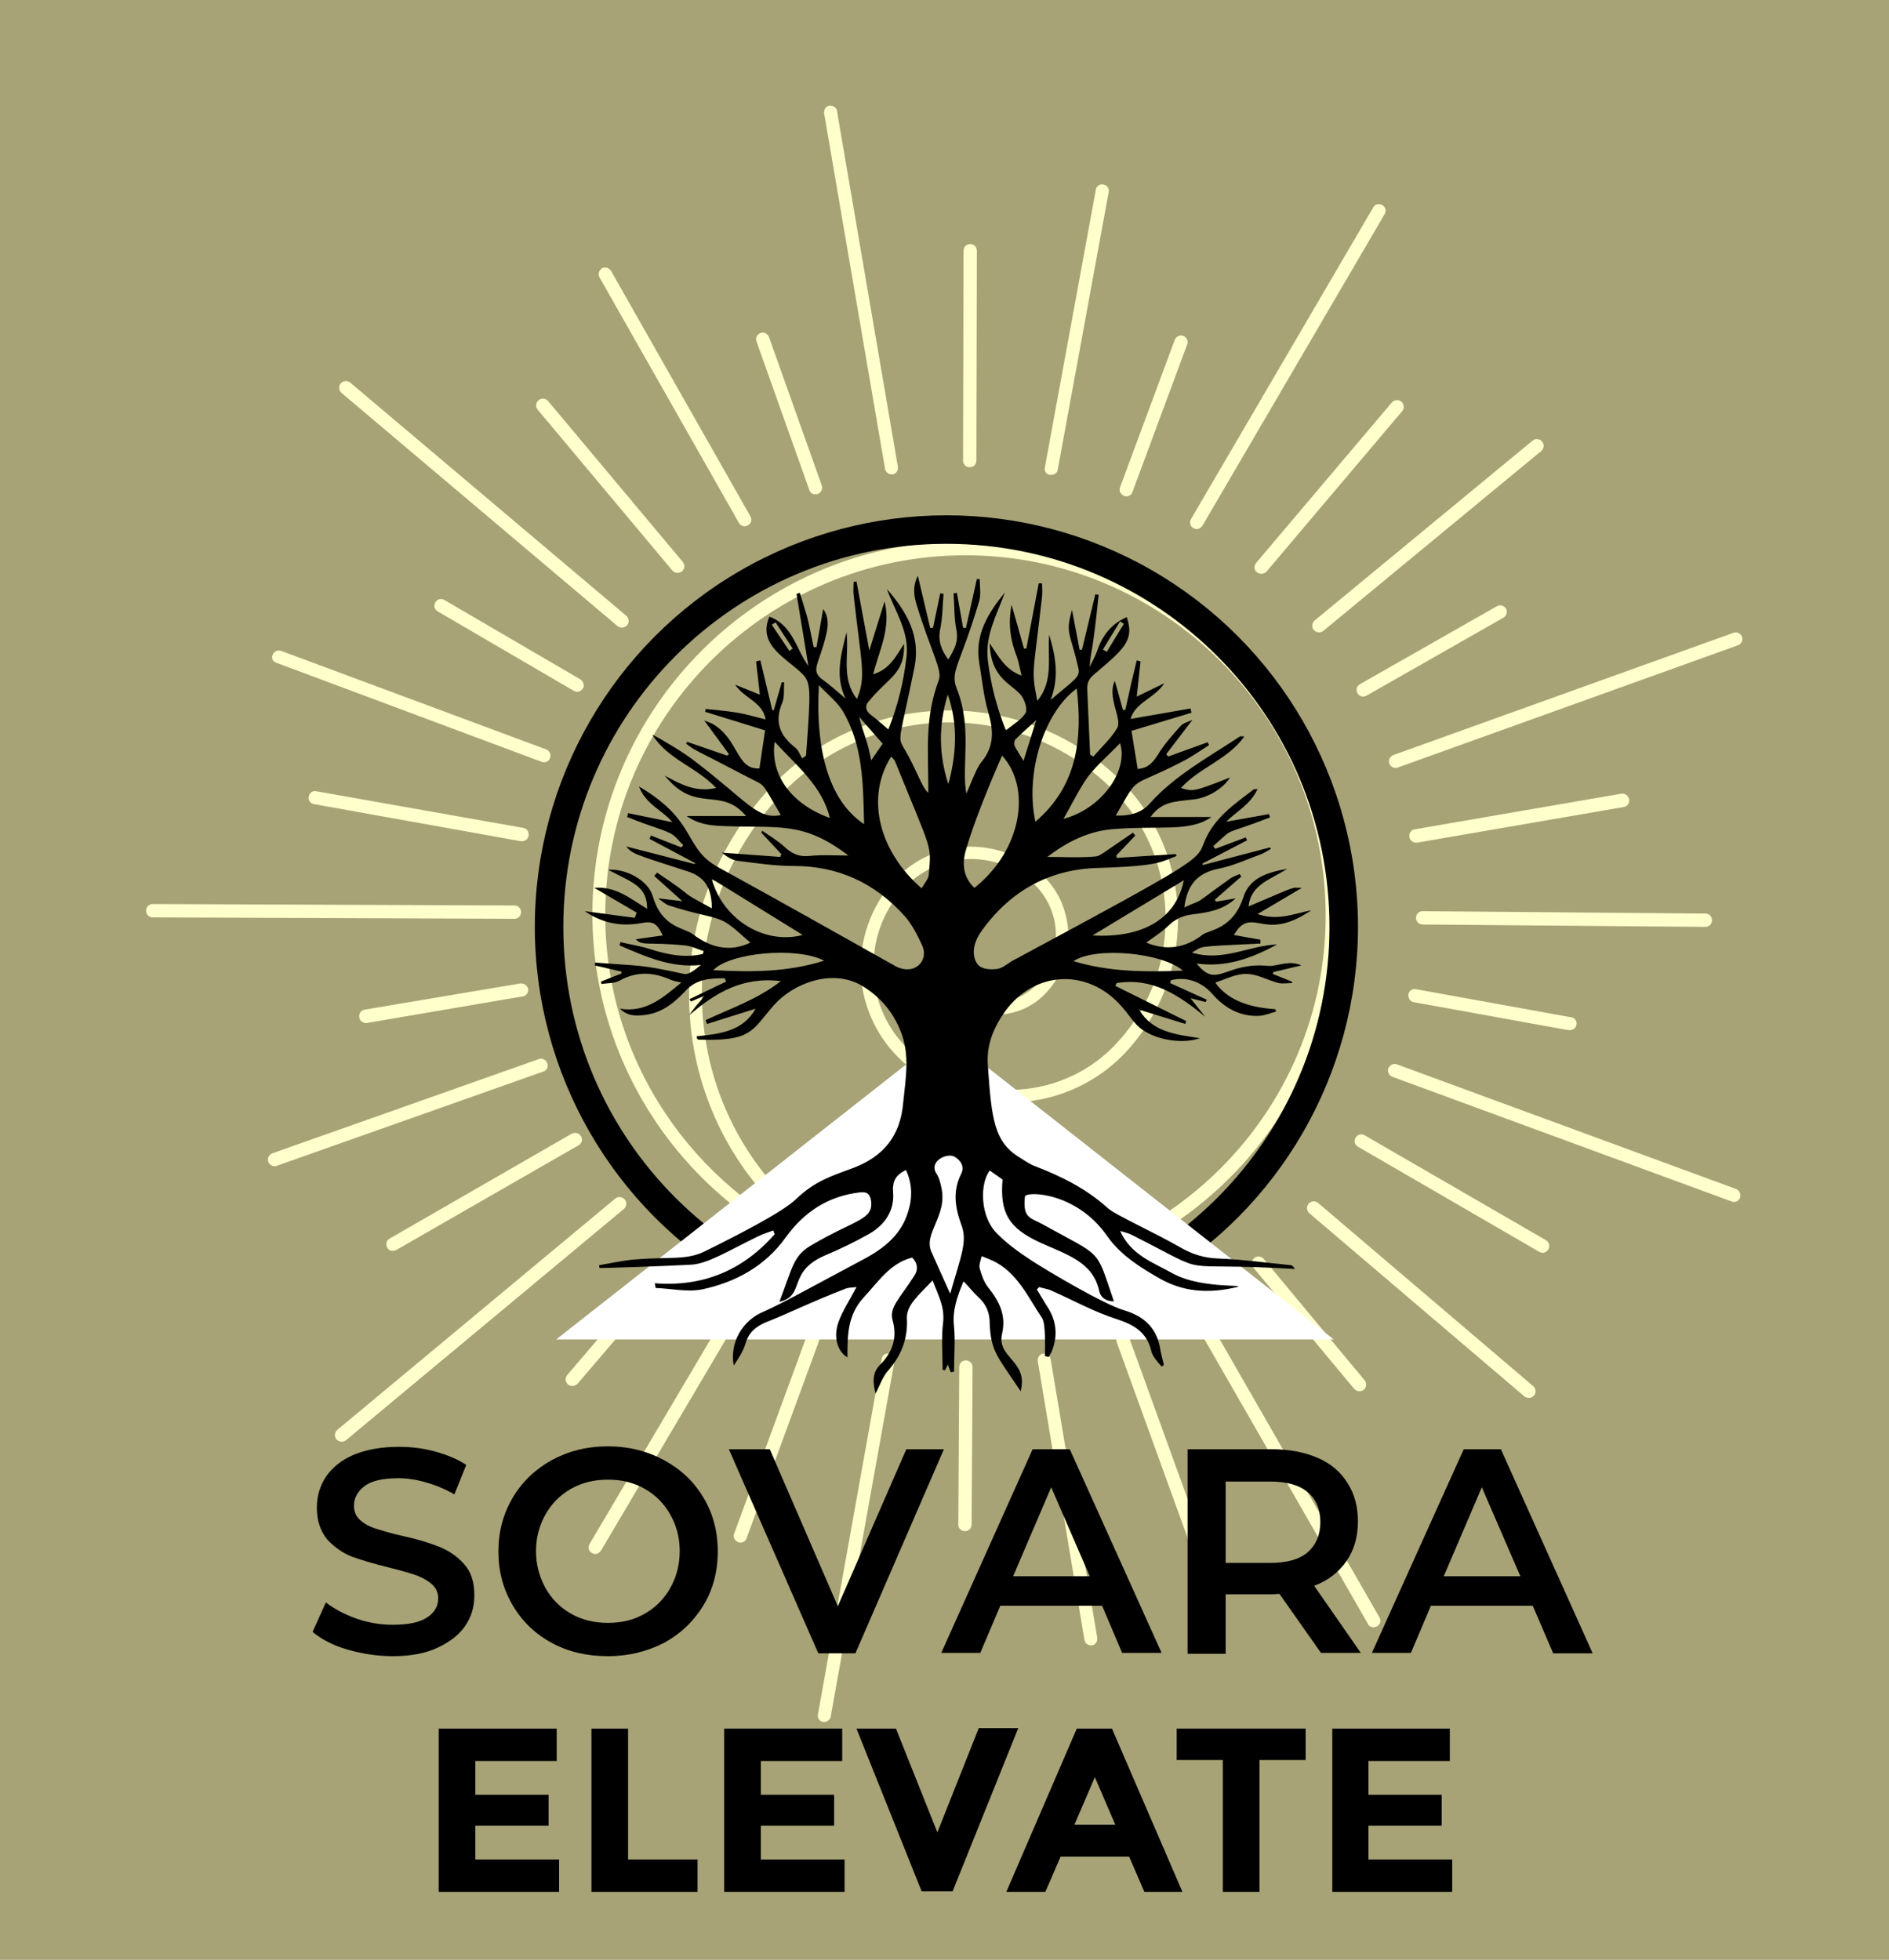
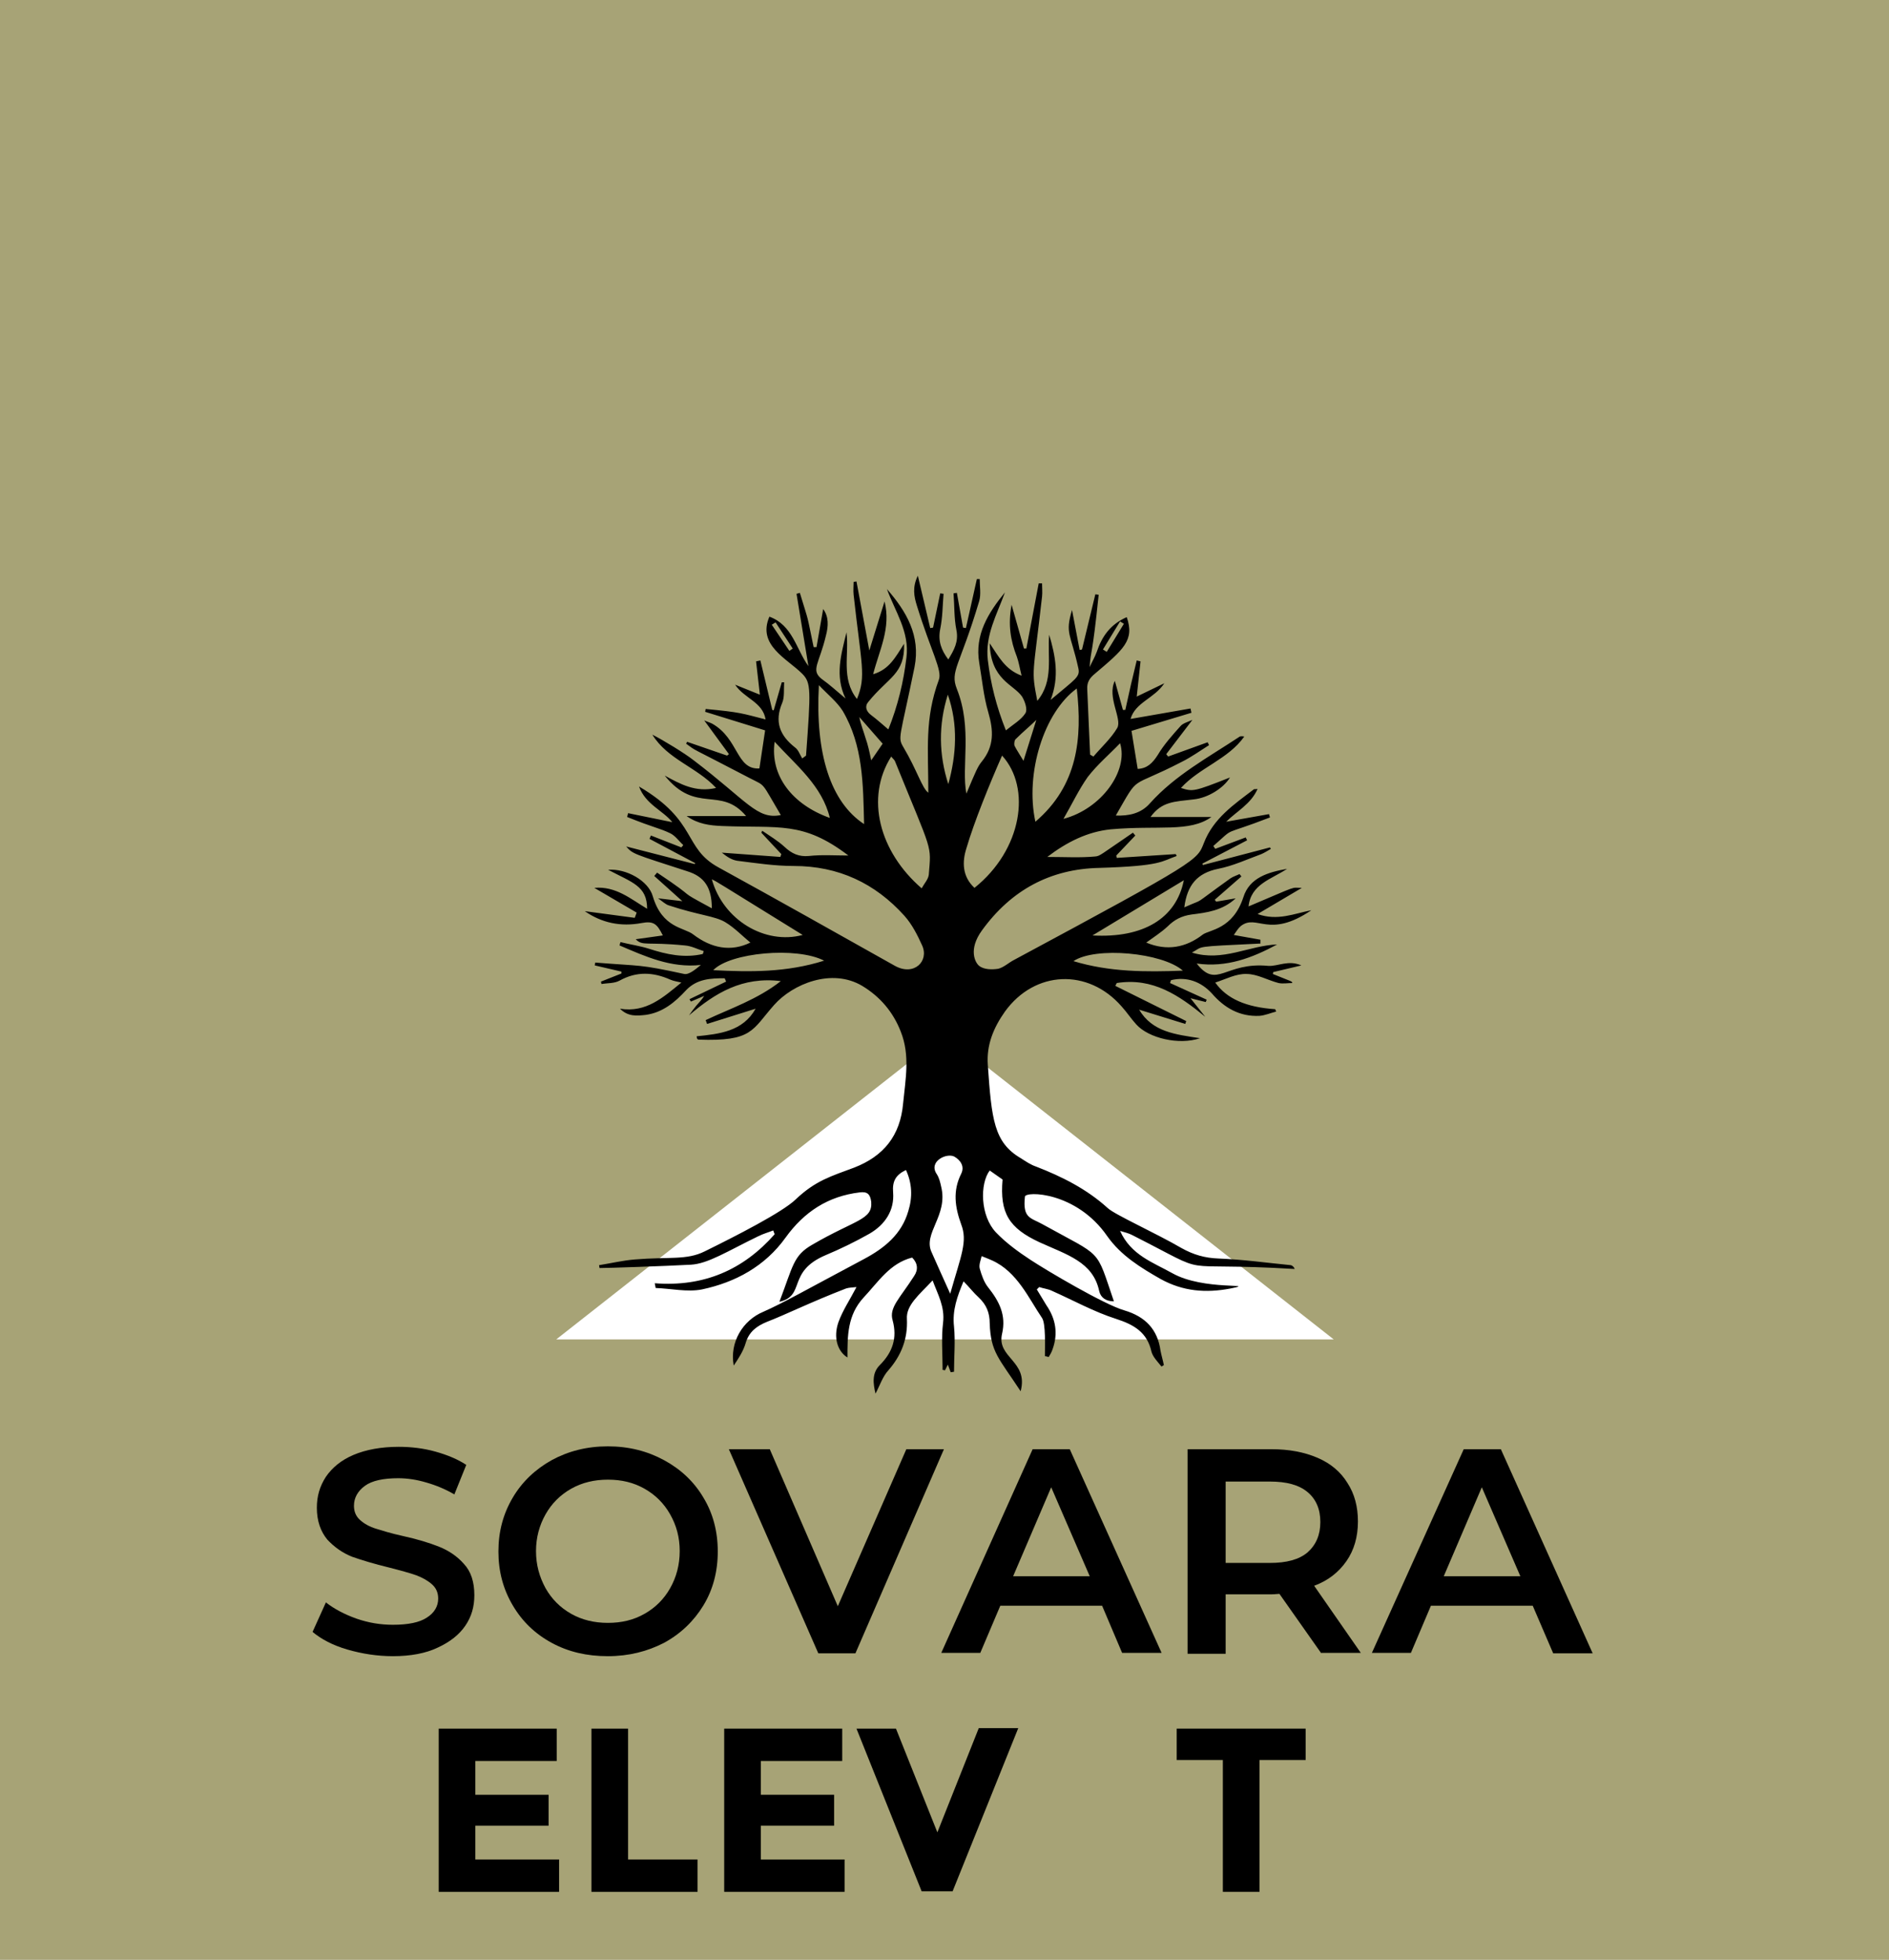
<svg xmlns="http://www.w3.org/2000/svg" xmlns:xlink="http://www.w3.org/1999/xlink" version="1.1" id="Layer_1" x="0px" y="0px" width="397px" height="411.9px" viewBox="0 0 397 411.9" style="enable-background:new 0 0 397 411.9;" xml:space="preserve">
  <style type="text/css">
	.st0{fill:#A7A376;}
	.st1{clip-path:url(#SVGID_00000020362243490341772710000002656755916286313911_);}
	.st2{fill:#FFFFCC;}
	.st3{clip-path:url(#SVGID_00000111191173969385473650000010405299064371228824_);}
	.st4{clip-path:url(#SVGID_00000083064591575339703770000009086026505323520187_);}
	.st5{fill:none;stroke:#000000;stroke-width:11.986;stroke-miterlimit:3.995;}
	.st6{clip-path:url(#SVGID_00000072970497696029380730000006348342498718819726_);}
	.st7{clip-path:url(#SVGID_00000061457016121826051560000006822603203978582435_);}
	.st8{fill:#FFFFFF;}
	.st9{clip-path:url(#SVGID_00000121973054323771178590000015286639837019928994_);}
</style>
  <g id="_x37_dd9919554">
    <rect class="st0" width="397" height="411.9" />
    <g>
      <defs>
        <rect id="SVGID_1_" x="30.6" y="22" width="335.8" height="340" />
      </defs>
      <clipPath id="SVGID_00000158745218871903293110000014220007494076133275_">
        <use xlink:href="#SVGID_1_" style="overflow:visible;" />
      </clipPath>
      <g style="clip-path:url(#SVGID_00000158745218871903293110000014220007494076133275_);">
-         <path class="st2" d="M203,113.7c-43.3,0-78.5,35.2-78.5,78.4c0,43.2,35.2,78.4,78.5,78.4s78.5-35.2,78.5-78.4     C281.5,148.9,246.3,113.7,203,113.7z M203,267.7c-6.8,0-13.4-0.9-19.7-2.6c-0.1,0-0.1-0.1-0.2-0.1c-5.4-2.9-10.5-6.5-15.2-10.6     c-12.2-10.9-19.4-25.9-20.3-42.2c-0.9-16.3,4.7-32,15.6-44.2c18-20,48.9-21.7,68.9-3.7c7.7,6.9,12.3,16.4,12.8,26.7     c0.6,10.3-2.9,20.2-9.9,27.9c-11.3,12.6-30.8,13.6-43.4,2.3c-4.8-4.3-7.7-10.3-8-16.8c-0.3-6.5,1.8-12.7,6.2-17.5     c7.1-7.9,19.2-8.5,27.1-1.5c3,2.7,4.8,6.4,5,10.4c0.2,4-1.1,7.9-3.8,10.9c-4.4,4.8-11.8,5.2-16.7,0.9c-1.8-1.6-2.9-3.9-3-6.3     c-0.1-2.4,0.7-4.8,2.3-6.6c0.5-0.5,0.4-1.4-0.1-1.9c-0.5-0.5-1.4-0.4-1.9,0.1c-2.1,2.3-3.2,5.4-3,8.5c0.2,3.2,1.6,6,3.9,8.2     c5.9,5.3,15.1,4.8,20.4-1.1c3.2-3.5,4.8-8.1,4.5-12.8c-0.3-4.7-2.3-9.1-5.9-12.2c-9-8-22.8-7.3-30.8,1.7     c-4.8,5.4-7.2,12.3-6.9,19.4c0.4,7.2,3.6,13.8,8.9,18.6c13.7,12.3,34.9,11.1,47.2-2.5c7.4-8.2,11.1-18.8,10.5-29.8     c-0.6-11-5.5-21.2-13.7-28.5c-21.1-18.9-53.7-17.1-72.6,3.9c-11.4,12.7-17.2,29.1-16.3,46.1c0.9,17,8.4,32.7,21.2,44.1     c1.9,1.7,3.8,3.2,5.8,4.7c-26.3-11.9-44.7-38.3-44.7-68.9c0-41.7,34-75.6,75.7-75.6s75.7,33.9,75.7,75.6     C278.7,233.8,244.8,267.7,203,267.7z M299,191.5l59.4,0.5c0.8,0,1.4,0.6,1.4,1.4c0,0.8-0.6,1.4-1.4,1.4c0,0,0,0,0,0l-59.4-0.5     c-0.8,0-1.4-0.6-1.4-1.4C297.6,192.1,298.2,191.5,299,191.5C299,191.5,299,191.5,299,191.5z M296,209c0.1-0.8,0.9-1.3,1.6-1.1     l32.6,5.9c0.8,0.1,1.3,0.9,1.1,1.6c-0.1,0.7-0.7,1.1-1.4,1.1c-0.1,0-0.2,0-0.3,0l-32.6-5.9C296.4,210.5,295.9,209.7,296,209z      M325.4,262.6c-0.3,0.4-0.7,0.7-1.2,0.7c-0.2,0-0.5-0.1-0.7-0.2L285.4,241c-0.7-0.4-0.9-1.2-0.5-1.9c0.4-0.7,1.2-0.9,1.9-0.5     l38.2,22.1C325.6,261.1,325.8,262,325.4,262.6z M365.7,251.7c-0.2,0.6-0.7,0.9-1.3,0.9c-0.2,0-0.3,0-0.5-0.1l-71.3-26.2     c-0.7-0.3-1.1-1.1-0.8-1.8c0.3-0.7,1.1-1.1,1.8-0.8l71.3,26.2C365.6,250.2,365.9,251,365.7,251.7z M322.2,291.3     c0.6,0.5,0.7,1.4,0.2,2c-0.3,0.3-0.7,0.5-1.1,0.5c-0.3,0-0.6-0.1-0.9-0.3l-45.2-38.5c-0.6-0.5-0.7-1.4-0.2-2     c0.5-0.6,1.4-0.7,2-0.2L322.2,291.3z M263.6,264.4c0.6-0.5,1.5-0.4,2,0.2l21.2,25.5c0.5,0.6,0.4,1.5-0.2,2     c-0.3,0.2-0.6,0.3-0.9,0.3c-0.4,0-0.8-0.2-1.1-0.5l-21.2-25.5C262.9,265.7,263,264.9,263.6,264.4z M252.3,322.5     c0.3,0.7-0.1,1.5-0.8,1.8c-0.2,0.1-0.3,0.1-0.5,0.1c-0.6,0-1.1-0.4-1.3-0.9l-15-41.4c-0.3-0.7,0.1-1.5,0.8-1.8     c0.7-0.3,1.5,0.1,1.8,0.8L252.3,322.5z M289.9,339.9c0.4,0.7,0.2,1.5-0.5,1.9c-0.2,0.1-0.5,0.2-0.7,0.2c-0.5,0-1-0.2-1.2-0.7     l-37.8-65.8c-0.4-0.7-0.2-1.5,0.5-1.9c0.7-0.4,1.5-0.2,1.9,0.5L289.9,339.9z M230.6,344.2c0.1,0.8-0.4,1.5-1.1,1.6     c-0.1,0-0.2,0-0.2,0c-0.7,0-1.3-0.5-1.4-1.2l-9.8-58.5c-0.1-0.8,0.4-1.5,1.1-1.6c0.8-0.1,1.5,0.4,1.6,1.1L230.6,344.2z      M204.4,287.3l-0.2,33.1c0,0.8-0.6,1.4-1.4,1.4h0c-0.8,0-1.4-0.6-1.4-1.4l0.2-33.1c0-0.8,0.6-1.4,1.4-1.4h0     C203.8,285.9,204.4,286.6,204.4,287.3z M172.1,281.9l-15.2,41.4c-0.2,0.6-0.7,0.9-1.3,0.9c-0.2,0-0.3,0-0.5-0.1     c-0.7-0.3-1.1-1.1-0.8-1.8l15.2-41.4c0.3-0.7,1.1-1.1,1.8-0.8S172.4,281.2,172.1,281.9z M188,286l-13.4,74.7     c-0.1,0.7-0.7,1.2-1.4,1.2c-0.1,0-0.2,0-0.2,0c-0.8-0.1-1.3-0.9-1.1-1.6l13.4-74.7c0.1-0.8,0.9-1.3,1.6-1.1     C187.6,284.5,188.1,285.2,188,286z M156.5,274.8l-30.2,51.1c-0.3,0.4-0.7,0.7-1.2,0.7c-0.2,0-0.5-0.1-0.7-0.2     c-0.7-0.4-0.9-1.2-0.5-1.9l30.2-51.1c0.4-0.7,1.2-0.9,1.9-0.5C156.6,273.3,156.8,274.2,156.5,274.8z M142.9,265.6l-21.5,25.2     c-0.3,0.3-0.7,0.5-1.1,0.5c-0.3,0-0.6-0.1-0.9-0.3c-0.6-0.5-0.7-1.4-0.2-2l21.5-25.2c0.5-0.6,1.4-0.7,2-0.2     C143.3,264.1,143.4,265,142.9,265.6z M122.1,238.8c0.4,0.7,0.2,1.5-0.5,1.9l-38.3,22c-0.2,0.1-0.5,0.2-0.7,0.2     c-0.5,0-1-0.2-1.2-0.7c-0.4-0.7-0.2-1.5,0.5-1.9l38.2-22C120.8,237.9,121.7,238.1,122.1,238.8z M131.1,254.1l-58.4,48.6     c-0.3,0.2-0.6,0.3-0.9,0.3c-0.4,0-0.8-0.2-1.1-0.5c-0.5-0.6-0.4-1.5,0.2-2l58.4-48.6c0.6-0.5,1.5-0.4,2,0.2     C131.8,252.7,131.7,253.6,131.1,254.1z M114.2,225.2l-56,19.8c-0.2,0.1-0.3,0.1-0.5,0.1c-0.6,0-1.1-0.4-1.3-0.9     c-0.3-0.7,0.1-1.5,0.8-1.8l56-19.8c0.7-0.3,1.5,0.1,1.8,0.8C115.3,224.2,114.9,225,114.2,225.2z M111,207.8     c0.1,0.8-0.4,1.5-1.1,1.6L77.1,215c-0.1,0-0.2,0-0.2,0c-0.7,0-1.3-0.5-1.4-1.2c-0.1-0.8,0.4-1.5,1.1-1.6l32.7-5.5     C110.1,206.6,110.8,207.1,111,207.8z M111.1,175.6c-0.1,0.7-0.7,1.2-1.4,1.2c-0.1,0-0.2,0-0.2,0L66,169c-0.8-0.1-1.3-0.9-1.1-1.6     c0.1-0.8,0.9-1.3,1.6-1.1l43.5,7.7C110.7,174.1,111.2,174.8,111.1,175.6z M108.1,193.1l-76-0.3c-0.8,0-1.4-0.6-1.4-1.4     c0-0.8,0.6-1.4,1.4-1.4h0l76,0.3c0.8,0,1.4,0.6,1.4,1.4C109.5,192.5,108.9,193.1,108.1,193.1     C108.1,193.1,108.1,193.1,108.1,193.1z M57.3,137.6c0.3-0.7,1.1-1.1,1.8-0.8l55.7,20.7c0.7,0.3,1.1,1.1,0.8,1.8     c-0.2,0.6-0.7,0.9-1.3,0.9c-0.2,0-0.3,0-0.5-0.1l-55.7-20.8C57.3,139.1,57,138.3,57.3,137.6z M122.5,144.7     c-0.3,0.4-0.7,0.7-1.2,0.7c-0.2,0-0.5-0.1-0.7-0.2L92,128.5c-0.7-0.4-0.9-1.2-0.5-1.9c0.4-0.7,1.2-0.9,1.9-0.5l28.6,16.7     C122.6,143.2,122.9,144.1,122.5,144.7z M113,86.1c-0.5-0.6-0.4-1.5,0.2-2c0.6-0.5,1.5-0.4,2,0.2l28.3,33.8c0.5,0.6,0.4,1.5-0.2,2     c-0.3,0.2-0.6,0.3-0.9,0.3c-0.4,0-0.8-0.2-1.1-0.5L113,86.1z M71.8,82.6c-0.6-0.5-0.7-1.4-0.2-2c0.5-0.6,1.4-0.7,2-0.2l58,49     c0.6,0.5,0.7,1.4,0.2,2c-0.3,0.3-0.7,0.5-1.1,0.5c-0.3,0-0.6-0.1-0.9-0.3L71.8,82.6z M126,58.3c-0.4-0.7-0.1-1.5,0.5-1.9     c0.7-0.4,1.5-0.1,1.9,0.5l29.3,51.6c0.4,0.7,0.2,1.5-0.5,1.9c-0.2,0.1-0.5,0.2-0.7,0.2c-0.5,0-1-0.3-1.2-0.7L126,58.3z M159,71.8     c-0.3-0.7,0.1-1.5,0.8-1.8c0.7-0.3,1.5,0.1,1.8,0.8l11.1,31.2c0.3,0.7-0.1,1.5-0.8,1.8c-0.2,0.1-0.3,0.1-0.5,0.1     c-0.6,0-1.1-0.3-1.3-0.9L159,71.8z M202.4,96.8l0.1-44.1c0-0.8,0.6-1.4,1.4-1.4c0.8,0,1.4,0.6,1.4,1.4l-0.1,44.1     c0,0.8-0.6,1.4-1.4,1.4C203,98.2,202.4,97.6,202.4,96.8z M173.2,23.8c-0.1-0.8,0.4-1.5,1.1-1.6c0.7-0.1,1.5,0.4,1.6,1.1     l12.8,74.8c0.1,0.8-0.4,1.5-1.1,1.6c-0.1,0-0.2,0-0.2,0c-0.7,0-1.3-0.5-1.4-1.2L173.2,23.8z M219.6,98.2l10.7-58.3     c0.1-0.8,0.9-1.3,1.6-1.1c0.8,0.1,1.3,0.9,1.1,1.6l-10.7,58.3c-0.1,0.7-0.7,1.1-1.4,1.1c-0.1,0-0.2,0-0.3,0     C219.9,99.7,219.4,99,219.6,98.2z M235.4,102.4l11.5-31c0.3-0.7,1.1-1.1,1.8-0.8c0.7,0.3,1.1,1.1,0.8,1.8l-11.5,31     c-0.2,0.6-0.7,0.9-1.3,0.9c-0.2,0-0.3,0-0.5-0.1C235.5,103.9,235.1,103.1,235.4,102.4z M264,118.3l28.5-33.7     c0.5-0.6,1.4-0.7,2-0.2c0.6,0.5,0.7,1.4,0.2,2l-28.5,33.7c-0.3,0.3-0.7,0.5-1.1,0.5c-0.3,0-0.6-0.1-0.9-0.3     C263.5,119.8,263.5,118.9,264,118.3z M250.3,109.1l38.3-65.5c0.4-0.7,1.2-0.9,1.9-0.5c0.7,0.4,0.9,1.2,0.5,1.9l-38.3,65.5     c-0.3,0.4-0.7,0.7-1.2,0.7c-0.2,0-0.5-0.1-0.7-0.2C250.2,110.7,249.9,109.8,250.3,109.1z M276.3,130.4l45.8-37.8     c0.6-0.5,1.5-0.4,2,0.2c0.5,0.6,0.4,1.5-0.2,2l-45.8,37.8c-0.3,0.2-0.6,0.3-0.9,0.3c-0.4,0-0.8-0.2-1.1-0.5     C275.6,131.8,275.7,130.9,276.3,130.4z M316.5,127.9c0.4,0.7,0.1,1.5-0.5,1.9l-28.8,16.4c-0.2,0.1-0.5,0.2-0.7,0.2     c-0.5,0-1-0.3-1.2-0.7c-0.4-0.7-0.2-1.5,0.5-1.9l28.8-16.4C315.3,127,316.1,127.3,316.5,127.9z M342.4,168     c0.1,0.8-0.4,1.5-1.1,1.6l-43.5,7.5c-0.1,0-0.2,0-0.2,0c-0.7,0-1.3-0.5-1.4-1.2c-0.1-0.8,0.4-1.5,1.1-1.6l43.5-7.5     C341.5,166.7,342.2,167.2,342.4,168z M365.3,135.6l-71.5,25.7c-0.2,0.1-0.3,0.1-0.5,0.1c-0.6,0-1.1-0.4-1.3-0.9     c-0.3-0.7,0.1-1.5,0.8-1.8l71.5-25.7c0.7-0.3,1.5,0.1,1.8,0.8C366.4,134.5,366,135.3,365.3,135.6z" />
-       </g>
+         </g>
    </g>
    <g>
      <defs>
        <rect id="SVGID_00000047056808910548987740000017916591052376284087_" x="112.4" y="108.3" width="173" height="173" />
      </defs>
      <clipPath id="SVGID_00000040555715504573537390000016852282220283265948_">
        <use xlink:href="#SVGID_00000047056808910548987740000017916591052376284087_" style="overflow:visible;" />
      </clipPath>
      <g style="clip-path:url(#SVGID_00000040555715504573537390000016852282220283265948_);">
        <g>
          <defs>
-             <circle id="SVGID_00000145745814918112089980000004951029908657264563_" cx="198.9" cy="194.8" r="86.5" />
-           </defs>
+             </defs>
          <clipPath id="SVGID_00000080890458710000284620000013351950931548262060_">
            <use xlink:href="#SVGID_00000145745814918112089980000004951029908657264563_" style="overflow:visible;" />
          </clipPath>
          <g style="clip-path:url(#SVGID_00000080890458710000284620000013351950931548262060_);">
-             <path class="st5" d="M198.9,108.3c-47.8,0-86.5,38.7-86.5,86.5c0,47.8,38.7,86.5,86.5,86.5c47.8,0,86.5-38.7,86.5-86.5       C285.4,147.1,246.7,108.3,198.9,108.3z" />
-           </g>
+             </g>
        </g>
      </g>
    </g>
    <g>
      <defs>
        <rect id="SVGID_00000018236625239170962750000014358002436389127332_" x="116.9" y="217.3" width="163.7" height="64.3" />
      </defs>
      <clipPath id="SVGID_00000033331543279098631600000004417717947498094746_">
        <use xlink:href="#SVGID_00000018236625239170962750000014358002436389127332_" style="overflow:visible;" />
      </clipPath>
      <g style="clip-path:url(#SVGID_00000033331543279098631600000004417717947498094746_);">
        <g>
          <defs>
            <polygon id="SVGID_00000106842863432534613560000004625206760954760636_" points="198.6,217.3 280.3,281.5 116.9,281.5             " />
          </defs>
          <clipPath id="SVGID_00000125564315139784581130000017969468832814324147_">
            <use xlink:href="#SVGID_00000106842863432534613560000004625206760954760636_" style="overflow:visible;" />
          </clipPath>
          <g style="clip-path:url(#SVGID_00000125564315139784581130000017969468832814324147_);">
            <path class="st8" d="M116.9,217.3h163.4v64.3H116.9V217.3z" />
          </g>
        </g>
      </g>
    </g>
    <g>
      <defs>
        <rect id="SVGID_00000028304539676133373290000005892358263906027427_" x="122.7" y="120.9" width="153" height="172" />
      </defs>
      <clipPath id="SVGID_00000072987025748079622710000017786155551134867369_">
        <use xlink:href="#SVGID_00000028304539676133373290000005892358263906027427_" style="overflow:visible;" />
      </clipPath>
      <g style="clip-path:url(#SVGID_00000072987025748079622710000017786155551134867369_);">
        <path d="M273.5,202.9c-2.7-1.2-4.9,0.2-6.9,0.1c-9.2-0.9-10.8,5-15.1-0.5c6.3,0.9,11.7-1.2,16.9-4c-5.9,0.2-11.4,3.7-17.9,1.7     c2.6-1.4,0-1.2,14.4-1.9l0-0.8l-5.6-1c0.5-0.7,0.9-1.4,1.5-1.9c3.4-2.6,5.8,2.8,14.8-3.3c-3.6,0.7-7.1,2.3-11.3,0.8l9.3-5.5     c-2.5,0-0.3-0.7-11.2,3.9c0.5-4.7,4.8-5.7,8.1-7.9c-3.9,0.7-7.9,1.8-9.2,6c-2.2,6.7-7.1,6.8-8.5,7.8c-3.6,2.8-7.6,3.5-11.9,1.7     c1.5-1.1,3.1-2.1,4.5-3.4c1.4-1.4,2.9-2.2,5-2.5c3.2-0.4,6.5-0.8,9.3-3.4l-4.1,0.7l-0.3-0.4l5.6-4.9l-0.4-0.5     c-0.6,0.3-1.3,0.5-1.9,0.9c-8.8,6.3-4.8,3.9-9.7,6.1c0.6-4.7,2.7-7.2,7.1-8.1c3.1-0.6,6.1-2,9.1-3.1c0.7-0.3,1.3-0.7,2-1.1     l-0.2-0.3l-14.1,3.7l-0.1-0.3l9.4-4.9l-0.3-0.6l-6.4,2.4l-0.4-0.6c4.9-4.3,1.3-1.9,11.9-6l-0.2-0.7l-9,1.6     c2.2-2.2,5.2-3.7,6.6-6.9c-0.4,0.1-0.7,0-0.8,0.1c-4.2,3.2-8.5,6.1-10.5,11.3c-1.4,3.6-1.1,3.7-39.8,24.5     c-1.2,0.6-2.2,1.6-3.4,1.9c-1.3,0.2-3,0.2-4-0.6c-0.8-0.6-2.4-3.4,0.6-7.5c6.1-8.4,14.3-12.9,24.7-13.1c13.1-0.4,13-1.4,16.2-2.5     l-0.2-0.4l-12.4,0.8l-0.1-0.5l4-4.2l-0.5-0.6c-6.9,4.7-6.9,4.9-7.9,5c-3.2,0.3-6.4,0.1-10.1,0.1c4.2-3.2,8.5-5.3,13.3-5.8     c10.1-0.9,16.6,0.7,21.2-2.6h-12.8c2.4-3.3,5-3.2,9.1-3.7c2.9-0.3,6.2-2.3,7.6-4.6c-7.6,3-7.8,3-10.3,2.2     c3.9-4.3,9.9-6,13.3-10.8c-0.5-0.1-0.9-0.1-1.1,0.1c-6.5,4.3-13.4,8-18.7,13.9c-1.9,2.2-4.5,2.7-7.2,2.6c5.2-9,2.5-5.4,13.9-11.3     c2-1,3.8-2.3,5.7-3.5l-0.3-0.6l-8.3,3l-0.4-0.5l5.5-7.2c-0.9,0.4-2,0.7-2.5,1.3c-1.7,1.9-3.5,3.9-4.8,6.1     c-1.1,1.7-2.2,2.8-4.2,2.9l-1.3-8l12.6-3.8l-0.2-0.9l-12.6,2.2c1-3.5,5-4.3,7.1-7.5l-5.8,2.8l0.8-7.4l-0.8-0.2     c-1.5,6.3-0.9,3.6-2.4,10.4h-0.5l-1.7-6.1c-1.7,3.4,1.6,8,0.5,9.9c-1.3,2.2-3.3,4-5,6l-0.7-0.4c-0.2-4.6-0.4-9.1-0.6-13.7     c-0.1-1.5,0.5-2.4,1.6-3.3c6-5.1,8.4-7,6.7-11.9c-3.4,1.5-5.2,4-6.3,7.3c-0.4,1.1-1,2.1-1.5,3.2c0.3-4.1,0.5-1.6,1.9-15.2     l-0.7-0.1l-2.8,11.6l-0.5,0.1l-1.6-8.4c-1.5,5-0.3,4.9,1.3,12.1c0.5,2-0.5,2.3-5.8,6.8c1.9-4.9,1-9.3-0.3-13.7     c-0.4,4.7,1,9.7-2.5,13.9c-1.3-6.7-0.9-5.1,1-21.9c0.1-0.9,0-1.9,0-2.8l-0.7,0l-2.6,13.7l-0.5,0l-2.6-9.2     c-0.8,4.2-0.2,7.6,1.1,10.9c0.4,1.1,0.6,2.4,1,4c-3.5-1.3-4.8-4-6.7-6.8c0.2,7.7,5,8.6,6.8,11.2c0.6,1,1.2,2.7,0.7,3.5     c-0.9,1.4-2.5,2.3-4.1,3.6c-2-5-3.2-9.8-3.8-14.8c-0.6-5.2,1.9-9.5,3.6-14.2c-3.5,4.3-6.4,8.9-5.4,14.8c0.6,3.5,0.9,7,1.9,10.4     c1.1,3.8,1.3,7.1-1.4,10.4c-0.8,1-1.2,1.9-3.2,6.7c-1.1-5.7,1.3-13.7-2-22c-1.5-3.8,0.6-4.7,4.7-18.5c0.4-1.4,0.1-3.1,0.1-4.6     l-0.6,0L203,132l-0.6-0.1l-1.3-7.3l-0.7,0.1c0.2,2.6,0.1,5.2,0.6,7.7c0.5,2.5-0.5,4.2-1.7,6.2c-1.5-2-2.2-3.9-1.7-6.4     c0.5-2.4,0.5-4.9,0.7-7.4l-0.7-0.1l-1.5,7.2l-0.6,0.1l-2.6-11c-1.2,2.4-0.8,4.4-0.2,6.3c3,9.7,5.4,13.6,4.6,15.6     c-3,8.2-2.2,14.5-2.2,23.7c-1.3-0.9-2.4-4.8-5.2-9.5c-1.3-2.2-0.8-1.7,2.3-16.9c1.3-6.6-1.7-11.7-5.8-16.4     c1.7,4.7,4.8,9,4.1,14.4c-0.6,5.1-1.8,10.1-3.8,15.1c-1.3-1.1-2.4-2.1-3.6-3c-1.1-0.8-1.4-1.9-0.6-2.8c4.2-5.2,7.7-5.8,7.5-12.2     c-1.8,2.8-3.1,5.4-6.5,6.4c1.3-5.1,3.8-9.7,2.4-15.3l-3.2,10.3l-2.7-14.5l-0.6,0.1c0,0.9-0.1,1.8,0,2.7     c1.6,14.6,2.7,17.1,0.7,21.9c-3.4-4.3-1.6-9.3-2.2-14c-1.1,4.6-2.5,9.1-0.2,13.9c-1.8-1.5-3.3-2.9-5-4.1     c-2.4-1.9-0.5-3.2,0.9-9.2c0.5-1.9,0.6-3.9-0.6-5.5l-1.4,8h-0.6c-1.6-7.6-0.8-4.5-2.9-11.4l-0.7,0.2l2.5,15.2     c-2.6-3.6-3.3-8.6-8.2-10.4c-2.6,6,3.7,8.8,6.9,12c1.9,1.9,1.8,3.5,0.8,17.2l-0.8,0.6c-0.5-0.8-0.8-1.8-1.5-2.3     c-3.2-2.5-4.4-5.4-2.7-9.4c0.5-1.2,0.3-2.8,0.4-4.3l-0.5,0l-1.7,5.9l-0.3-0.1l-2.5-10.4l-0.9,0.2l0.8,7l-5.2-2.1     c1.9,2.9,5.8,3.6,6.4,7.3c-5.1-1.3-5.2-1.5-12.6-2.2l-0.1,0.6l12.6,3.9l-1.2,8c-4.9,0.3-4.3-6.2-9.9-9.4     c-0.6-0.3-1.3-0.5-1.7-0.7l5.2,7.1l-0.4,0.3l-8.4-2.9l-0.2,0.4c2.5,1.8-0.1,0.2,13.5,7.3c3.3,1.7,2.2,0.6,6.4,7.7     c-5,1-7-2.9-18.3-11.5c-1.9-1.5-6.5-4.3-8.7-5.4c3.2,5.2,9.3,6.8,13.4,11.2c-4.3,1-7.5-0.8-10.8-2.6c6.6,8.2,11.7,2.1,17.1,8.5     h-12.5c2.4,1.7,4.9,2,7.5,2.1c12,0.5,16.9-1.1,26.5,6.2c-2.9,0-5.6-0.2-8.3,0.1c-2.1,0.2-3.6-0.5-5.1-1.9     c-1.4-1.3-3.1-2.3-4.7-3.4L160,175l4.2,4.5l-0.2,0.6l-12.3-0.9c1,0.8,2,1.5,3.2,1.7c4,0.5,7.9,1.1,11.9,1.1     c9.4,0,17.1,3.6,23.3,10.5c1.6,1.8,2.7,4,3.7,6.2c1.5,3.3-1.7,6.5-5.7,4.3c-12.3-6.9-24.7-13.9-37.1-20.7     c-7.5-4.1-4.3-9.7-16.7-17c1.4,3.8,5,5,7,7.5l-9.3-1.9l-0.2,0.8c5.7,2.3,6.7,2.3,9,3.4c1.1,0.5,1.9,1.7,2.8,2.5l-0.4,0.5     l-6.4-2.5l-0.3,0.7l9.6,5.1l-0.1,0.2l-14.4-3.7c1.4,1.6,1.4,1.5,12.8,5.2c3.6,1.1,5.2,3.4,5.2,7.8c-8.3-4.5-1.9-1.1-11.5-7.5     l-0.6,0.7l5.9,5.3l-5.1-0.6c1,0.7,1.6,1.3,2.3,1.5c6.4,2.1,9.6,2.2,11.8,3.5c2,1.2,3.7,3,5.3,4.3c-4.1,2-8.2,1.2-12-1.7     c-1.9-1.5-6.5-1.3-8.5-8c-0.9-3.3-5.6-5.9-9.4-5.6c5.1,2.7,8.2,3.4,8.2,8.2c-3.5-2.1-6.6-4.8-11.1-4.4l8.9,5.2l-0.4,1.1     l-10.5-1.4c3.6,2.5,7.6,3.3,11.9,2.5c2.6-0.5,3.3,0.2,4.5,2.6l-5.7,0.8c1.5,1.5,2.2,0.5,10.3,1.3c1.4,0.1,2.7,0.8,4,1.2l-0.2,0.6     c-3.9,0.9-7.6,0.1-11.3-1.1c-1.9-0.6-4-0.9-6-1.4l-0.2,0.7c5.4,2.3,10.8,4.8,17.1,4.1c-1.1,0.9-2.5,2.1-3.5,1.9     c-9.7-2.1-8.8-1.6-18.7-2.4l-0.1,0.6l5.6,1.3l0,0.4l-4.3,1.7l0.1,0.5c1.3-0.2,2.7-0.1,3.8-0.7c3.6-2,7.1-1.8,10.7-0.2     c0.7,0.3,1.5,0.4,2.3,0.6c-3.8,3.1-7.4,6.4-12.9,5.5c1.7,1.7,3.5,1.5,5.4,1.3c3.6-0.5,6.2-2.7,8.5-5.2c2.3-2.4,5.2-2.5,8.1-2.5     l0.3,0.7l-7.7,3.7l0.3,0.5l2.8-1.2c-0.5,0.8-1.1,1.4-1.7,2.1c-0.5,0.6-1,1.3-1.5,2c5.5-4.7,11.2-8.2,19.3-7.2     c-5,3.9-10.5,5.7-15.8,8.2l0.3,0.8l10.2-3.2c-2.7,4.8-7.6,5.3-12.4,5.8c0.1,0.4,0.1,0.5,0.1,0.5c0.1,0.1,0.2,0.2,0.3,0.2     c11.4,0.4,11.2-2,15.9-7.3c3.9-4.4,12.1-7.8,18.5-4c3.8,2.3,6.5,5.5,8.1,9.6c2,5,1,10,0.5,15.1c-0.6,6.8-4.1,11.1-10.3,13.5     c-4.8,1.8-8.1,2.7-12.3,6.7c-2.8,2.7-12.6,7.7-19.1,10.9c-3.8,1.9-7.5,1.1-14.7,1.7c-2.5,0.2-5,0.8-7.5,1.2l0.1,0.6     c1.9,0,13.7-0.4,19.2-0.7c3.6-0.2,7.6-2.8,14.2-6c1-0.5,2.1-0.8,3.1-1.2l0.3,0.8c-6.6,7.5-14.9,11.1-25.2,10.3l0.2,1     c3.2,0.1,6.6,0.9,9.7,0.3c7.1-1.5,13.3-4.9,17.6-10.9c3.9-5.4,8.9-8.7,15.6-9.5c1.6-0.2,2.2,0.4,2.4,2c0.3,3.8-3.3,3.7-12.4,9     c-4,2.3-4,4.4-6.9,12c5.6-1.3,1.5-6.3,9.7-9.8c3.1-1.3,6.2-2.8,9.2-4.5c3.3-1.9,5.3-4.9,5-8.7c-0.2-2.4,0.6-3.7,2.7-4.7     c1.3,2.8,1.4,5.7,0.5,8.6c-1.4,4.9-5,7.8-9.3,10.1c-12.4,6.6-17.1,9.3-21.2,11.1c-4.3,1.8-7.1,6.4-6.2,11.3c1-1.5,2-3,2.5-4.7     c0.7-2.4,2.3-3.6,4.5-4.5c3.9-1.5,9.1-4.1,16.6-7c0.6-0.2,1.3-0.2,2.2-0.3c-1.4,2.7-2.9,4.9-3.8,7.4c-1.1,3.2-0.2,6.1,1.9,7.4     c0-4.6,0-8.9,3.4-12.6c3.1-3.3,5.5-7.2,10.2-8.4c1.2,1.2,1.3,2.6,0.4,3.9c-3,4.7-5.3,6.6-4.5,9.3c1,3.7,0,6.7-2.7,9.4     c-1.7,1.7-1.4,3.9-0.9,6c0.9-1.7,1.5-3.6,2.7-4.9c2.7-3.1,4.1-6.6,3.9-10.8c-0.2-2.9,2.6-5.1,5.4-8.1c1.1,3,2.6,5.5,2.2,8.9     c-0.4,3.2-0.1,6.6-0.1,9.9l0.5,0.1l0.6-1.2l0.6,1.6l0.7-0.1c0-3.2,0.3-6.4,0-9.5c-0.4-3.4,0.7-6.4,2-9.5c1.2,1.2,2.1,2.4,3.2,3.4     c1.6,1.5,2.3,3.2,2.3,5.4c0.2,6.1,1.9,7.3,6.5,14.3c1.7-6.4-5.1-7-3.9-12.1c0.9-3.9-0.6-6.8-2.9-9.7c-0.9-1.1-1.4-2.6-1.8-4     c-0.2-0.8,0.2-1.7,0.4-2.6c0.8,0.3,1.5,0.6,2.2,0.9c5.3,2.4,7.7,8,10.5,12.1c0.8,1.2,0.6,6,0.6,8l0.8,0.2c0.3-0.5,0.6-1,0.8-1.6     c1.2-3.3,0.7-6.4-1.3-9.3c-0.7-1.1-1.3-2.2-2-3.3l0.5-0.5c0.9,0.3,1.9,0.4,2.7,0.8c4.5,2,8.8,4.4,13.5,5.9     c3.7,1.2,6.5,2.8,7.4,6.9c0.3,1.1,1.3,2.1,2.1,3.1l0.5-0.3c-0.2-1-0.5-2-0.7-3c-0.6-4.5-3.2-7.2-7.6-8.5     c-4.2-1.2-16.2-8.3-19.7-10.6c-2.6-1.7-5.2-3.6-7.3-5.8c-3.3-3.5-3.4-10.2-1.3-13l2.7,1.9c-0.6,7,1.3,10.2,7.8,13.2     c5.7,2.6,11.2,4.1,12.5,10.2c0.3,1.4,1.4,2.2,3.1,2.2c-3.9-11.4-2.2-9.1-15-16.2c-2.5-1.4-4.2-1.2-3.7-5.8     c0.1-1.2,10.8-1.1,17.3,8.3c2.9,4.1,7,6.6,11.2,9c4.7,2.6,9.5,3,14.7,2c6-1.2-5.6,0.5-12.2-3.2c-4.1-2.3-8.7-3.8-11-8.9     c1,0.3,1.8,0.5,2.4,0.8c18.2,9.2,7.4,5.6,34.3,7.2c-0.2-0.5-0.5-0.7-0.8-0.8c-5.1-0.5-10.1-1.2-15.2-1.4     c-2.9-0.1-5.3-0.8-7.8-2.2c-5.5-3.2-14-7-15.5-8.4c-4.4-4-9.6-6.6-15-8.7c-1.2-0.4-2.2-1.1-3.3-1.8c-5.6-3.3-6.1-8.1-6.9-19.6     c-0.3-4.2,1.2-7.8,3.6-11.2c6.3-8.7,17.5-9.1,24.5-1.1c1.1,1.2,2,2.6,3.1,3.8c2.6,2.9,9,4.4,13.4,2.9c-5.2-0.8-10-1.3-12.8-6     l9.7,3l0.2-0.6l-14.9-7.4l0.3-0.6c7.6-1.2,13.1,2.6,18.6,7.1l-3.1-3.9l3.2,0.8l0.2-0.5l-7.7-3.5l0.2-0.6c3.3-0.8,6.3,0.3,8.6,2.8     c2.6,3,5.8,4.9,10,4.7c1.2-0.1,2.3-0.6,3.5-0.9l-0.2-0.5c-6.1-0.4-10.2-2.2-12.6-5.6c2.2-0.7,4.4-1.9,6.6-1.8     c2.2,0,4.4,1.3,6.7,1.9c0.9,0.2,2,0,2.9,0c-0.1-0.4,0.1-0.2-4.1-1.9l0.1-0.4L273.5,202.9z M235.4,130.6l0.8,0.5l-3.6,5.9     l-0.8-0.5L235.4,130.6z M165.9,136.8l-3.7-5.5l0.8-0.5l3.6,5.5L165.9,136.8z M149.6,184.8c1.4,0.7,0-0.1,19.1,11.7     C160.8,198.6,152,193.4,149.6,184.8z M149.9,203.9c3.5-3.7,17.5-5,23.3-2C165.3,204.4,157.6,204.3,149.9,203.9z M228.6,163.3     c2-2.6,4.6-4.8,6.8-7.1c1.8,5.8-3.9,13.8-11.9,15.9C225.3,169,226.7,166,228.6,163.3z M226.3,144.7c1.2,10.5,0.2,20.4-8.7,28     C215.4,162.5,219.4,149.7,226.3,144.7z M213.5,155.3c1.5-1.5,3.1-2.8,4.3-4l-2.7,8.6c-0.7-1.2-1.4-2.2-1.9-3.2     C213.1,156.3,213.2,155.5,213.5,155.3z M199.2,146c2.2,6.3,1.8,12.6,0.1,18.8C197.3,158.6,197.2,152.3,199.2,146z M162.8,155.9     c4.6,5,10,9.3,11.6,16C166.5,169.1,161.8,163,162.8,155.9z M172.1,144c1.9,2,3.8,3.5,5,5.4c4.3,7.3,4.3,15.4,4.5,23.8     C174.6,168.6,171.3,158.5,172.1,144z M181.9,155.1c-0.4-1.4-1-2.8-1.3-4.4l4.9,5.6l-2.4,3.5C182.7,157.9,182.4,156.5,181.9,155.1     z M193.7,186.7c-8.9-7.7-11.9-19-6.4-27.7c0.3,0.4,0.7,0.7,0.8,1c8,19.7,7.6,17.3,7.1,23.8C195.1,184.8,194.3,185.6,193.7,186.7z      M199.7,271.9c-1.5-3.3-2.7-6-3.9-8.7c-1.9-4,3.5-7.7,2-13.8c-0.2-0.9-0.4-1.8-0.9-2.6c-1.9-2.7,2.1-4.6,3.7-3.7     c1.2,0.7,2.2,2,1.4,3.6c-1.8,3.6-1.3,7,0,10.6C203.4,260.9,202,263.8,199.7,271.9z M203.1,178.3c1.6-5.5,4.9-13.6,7.5-19.5     c6.2,6.8,4.2,19.8-5.8,27.8C202.2,184.2,202.2,181.1,203.1,178.3z M248.8,185c-1.6,8-8.5,12.2-19.2,11.6L248.8,185z M225.6,202     c4.6-3.1,18.7-1.8,23,2C240.8,204.3,233.2,204.3,225.6,202z" />
      </g>
    </g>
    <g>
      <g transform="translate(85.891, 260.575)">
        <path d="M-3.3,87.5c-3.3,0-6.5-0.5-9.6-1.4c-3.1-0.9-5.5-2.2-7.3-3.7l2.8-6.2c1.8,1.4,3.9,2.5,6.4,3.4c2.6,0.9,5.1,1.3,7.7,1.3     c3.2,0,5.6-0.5,7.1-1.5c1.6-1,2.4-2.4,2.4-4c0-1.2-0.4-2.2-1.3-3c-0.9-0.8-2-1.4-3.3-1.9C0.2,70-1.7,69.5-4,68.9     c-3.3-0.8-5.9-1.6-7.9-2.3c-2-0.8-3.7-2-5.2-3.6c-1.4-1.7-2.2-3.9-2.2-6.7c0-2.4,0.6-4.5,1.9-6.5c1.3-1.9,3.2-3.5,5.8-4.6     c2.6-1.1,5.8-1.7,9.5-1.7c2.6,0,5.2,0.3,7.7,1c2.5,0.7,4.7,1.6,6.5,2.8l-2.5,6.2c-1.9-1.1-3.8-1.9-5.9-2.5c-2-0.6-4-0.9-5.9-0.9     c-3.1,0-5.5,0.5-7,1.6c-1.5,1.1-2.3,2.5-2.3,4.2c0,1.2,0.4,2.2,1.3,3c0.9,0.8,2,1.4,3.3,1.8c1.3,0.4,3.2,1,5.5,1.5     c3.2,0.7,5.8,1.5,7.8,2.3c2,0.8,3.8,2,5.2,3.6c1.5,1.6,2.2,3.8,2.2,6.6c0,2.4-0.6,4.5-1.9,6.4c-1.3,1.9-3.2,3.4-5.8,4.6     C3.6,86.9,0.4,87.5-3.3,87.5z" />
      </g>
    </g>
    <g>
      <g transform="translate(114.749, 260.575)">
        <path d="M13,87.5c-4.4,0-8.3-0.9-11.8-2.8c-3.5-1.9-6.2-4.5-8.2-7.9c-2-3.4-3-7.1-3-11.3c0-4.2,1-7.9,3-11.3c2-3.4,4.8-6,8.2-7.9     c3.5-1.9,7.4-2.9,11.8-2.9c4.4,0,8.3,1,11.8,2.9c3.5,1.9,6.3,4.5,8.3,7.9c2,3.3,3,7.1,3,11.3c0,4.2-1,8-3,11.3     c-2,3.3-4.8,6-8.3,7.9C21.3,86.5,17.4,87.5,13,87.5z M13,80.5c2.9,0,5.4-0.6,7.7-1.9c2.3-1.3,4.1-3.1,5.4-5.4     c1.3-2.3,2-4.9,2-7.8c0-2.9-0.7-5.4-2-7.7c-1.3-2.3-3.1-4.1-5.4-5.4c-2.3-1.3-4.8-1.9-7.7-1.9c-2.8,0-5.4,0.6-7.7,1.9     c-2.3,1.3-4.1,3.1-5.4,5.4c-1.3,2.3-2,4.9-2,7.7c0,2.9,0.7,5.4,2,7.8c1.3,2.3,3.1,4.1,5.4,5.4C7.6,79.9,10.2,80.5,13,80.5z" />
      </g>
    </g>
    <g>
      <g transform="translate(153.379, 260.575)">
        <path d="M45,44L26.4,86.9h-7.8L-0.2,44h8.6l14.3,33l14.4-33H45z" />
      </g>
    </g>
    <g>
      <g transform="translate(186.825, 260.575)">
        <path d="M44.8,76.9H23.4l-4.2,9.9H11L30.2,44h7.8l19.3,42.8h-8.3L44.8,76.9z M42.2,70.7L34.1,52l-8,18.7H42.2z" />
      </g>
    </g>
    <g>
      <g transform="translate(221.188, 260.575)">
        <path d="M56.5,86.9l-8.8-12.5c-0.4,0-0.9,0.1-1.6,0.1h-9.7v12.5h-8V44h17.6c3.7,0,6.9,0.6,9.7,1.8c2.8,1.2,4.9,3,6.3,5.3     c1.5,2.3,2.2,5,2.2,8.1c0,3.2-0.8,6-2.4,8.3c-1.6,2.3-3.8,4.1-6.8,5.2l9.8,14.1H56.5z M56.3,59.3c0-2.7-0.9-4.8-2.7-6.3     c-1.8-1.5-4.4-2.2-7.9-2.2h-9.3v17.1h9.3c3.5,0,6.1-0.7,7.9-2.2C55.4,64.1,56.3,62,56.3,59.3z" />
      </g>
    </g>
    <g>
      <g transform="translate(254.725, 260.575)">
        <path d="M67.4,76.9H46l-4.2,9.9h-8.2L52.9,44h7.8L80,86.9h-8.3L67.4,76.9z M64.8,70.7L56.7,52l-8,18.7H64.8z" />
      </g>
    </g>
  </g>
  <g>
    <path d="M117,363.3v6.8H99.9v7.1h15.4v6.5H99.9v7.1h17.6v6.8H92.2v-34.3H117z" />
    <path d="M124.3,397.6v-34.3h7.7v27.5h14.6v6.8H124.3z" />
    <path d="M177,363.3v6.8h-17.1v7.1h15.4v6.5h-15.4v7.1h17.6v6.8h-25.3v-34.3H177z" />
    <path d="M197,385.1l8.7-21.9h8.3l-13.8,34.3h-6.5L180,363.3h8.3L197,385.1z" />
-     <path d="M240.5,397.6l-3.2-7.4h-14.4l-3.2,7.4h-8.2l14.8-34.3h7.4l14.8,34.3H240.5z M230.1,373.5l-4.3,10h8.6L230.1,373.5z" />
    <path d="M264.7,369.9v27.7H257v-27.7h-9.7v-6.6h27.1v6.6H264.7z" />
-     <path d="M304.7,363.3v6.8h-17.1v7.1H303v6.5h-15.4v7.1h17.6v6.8H280v-34.3H304.7z" />
  </g>
</svg>